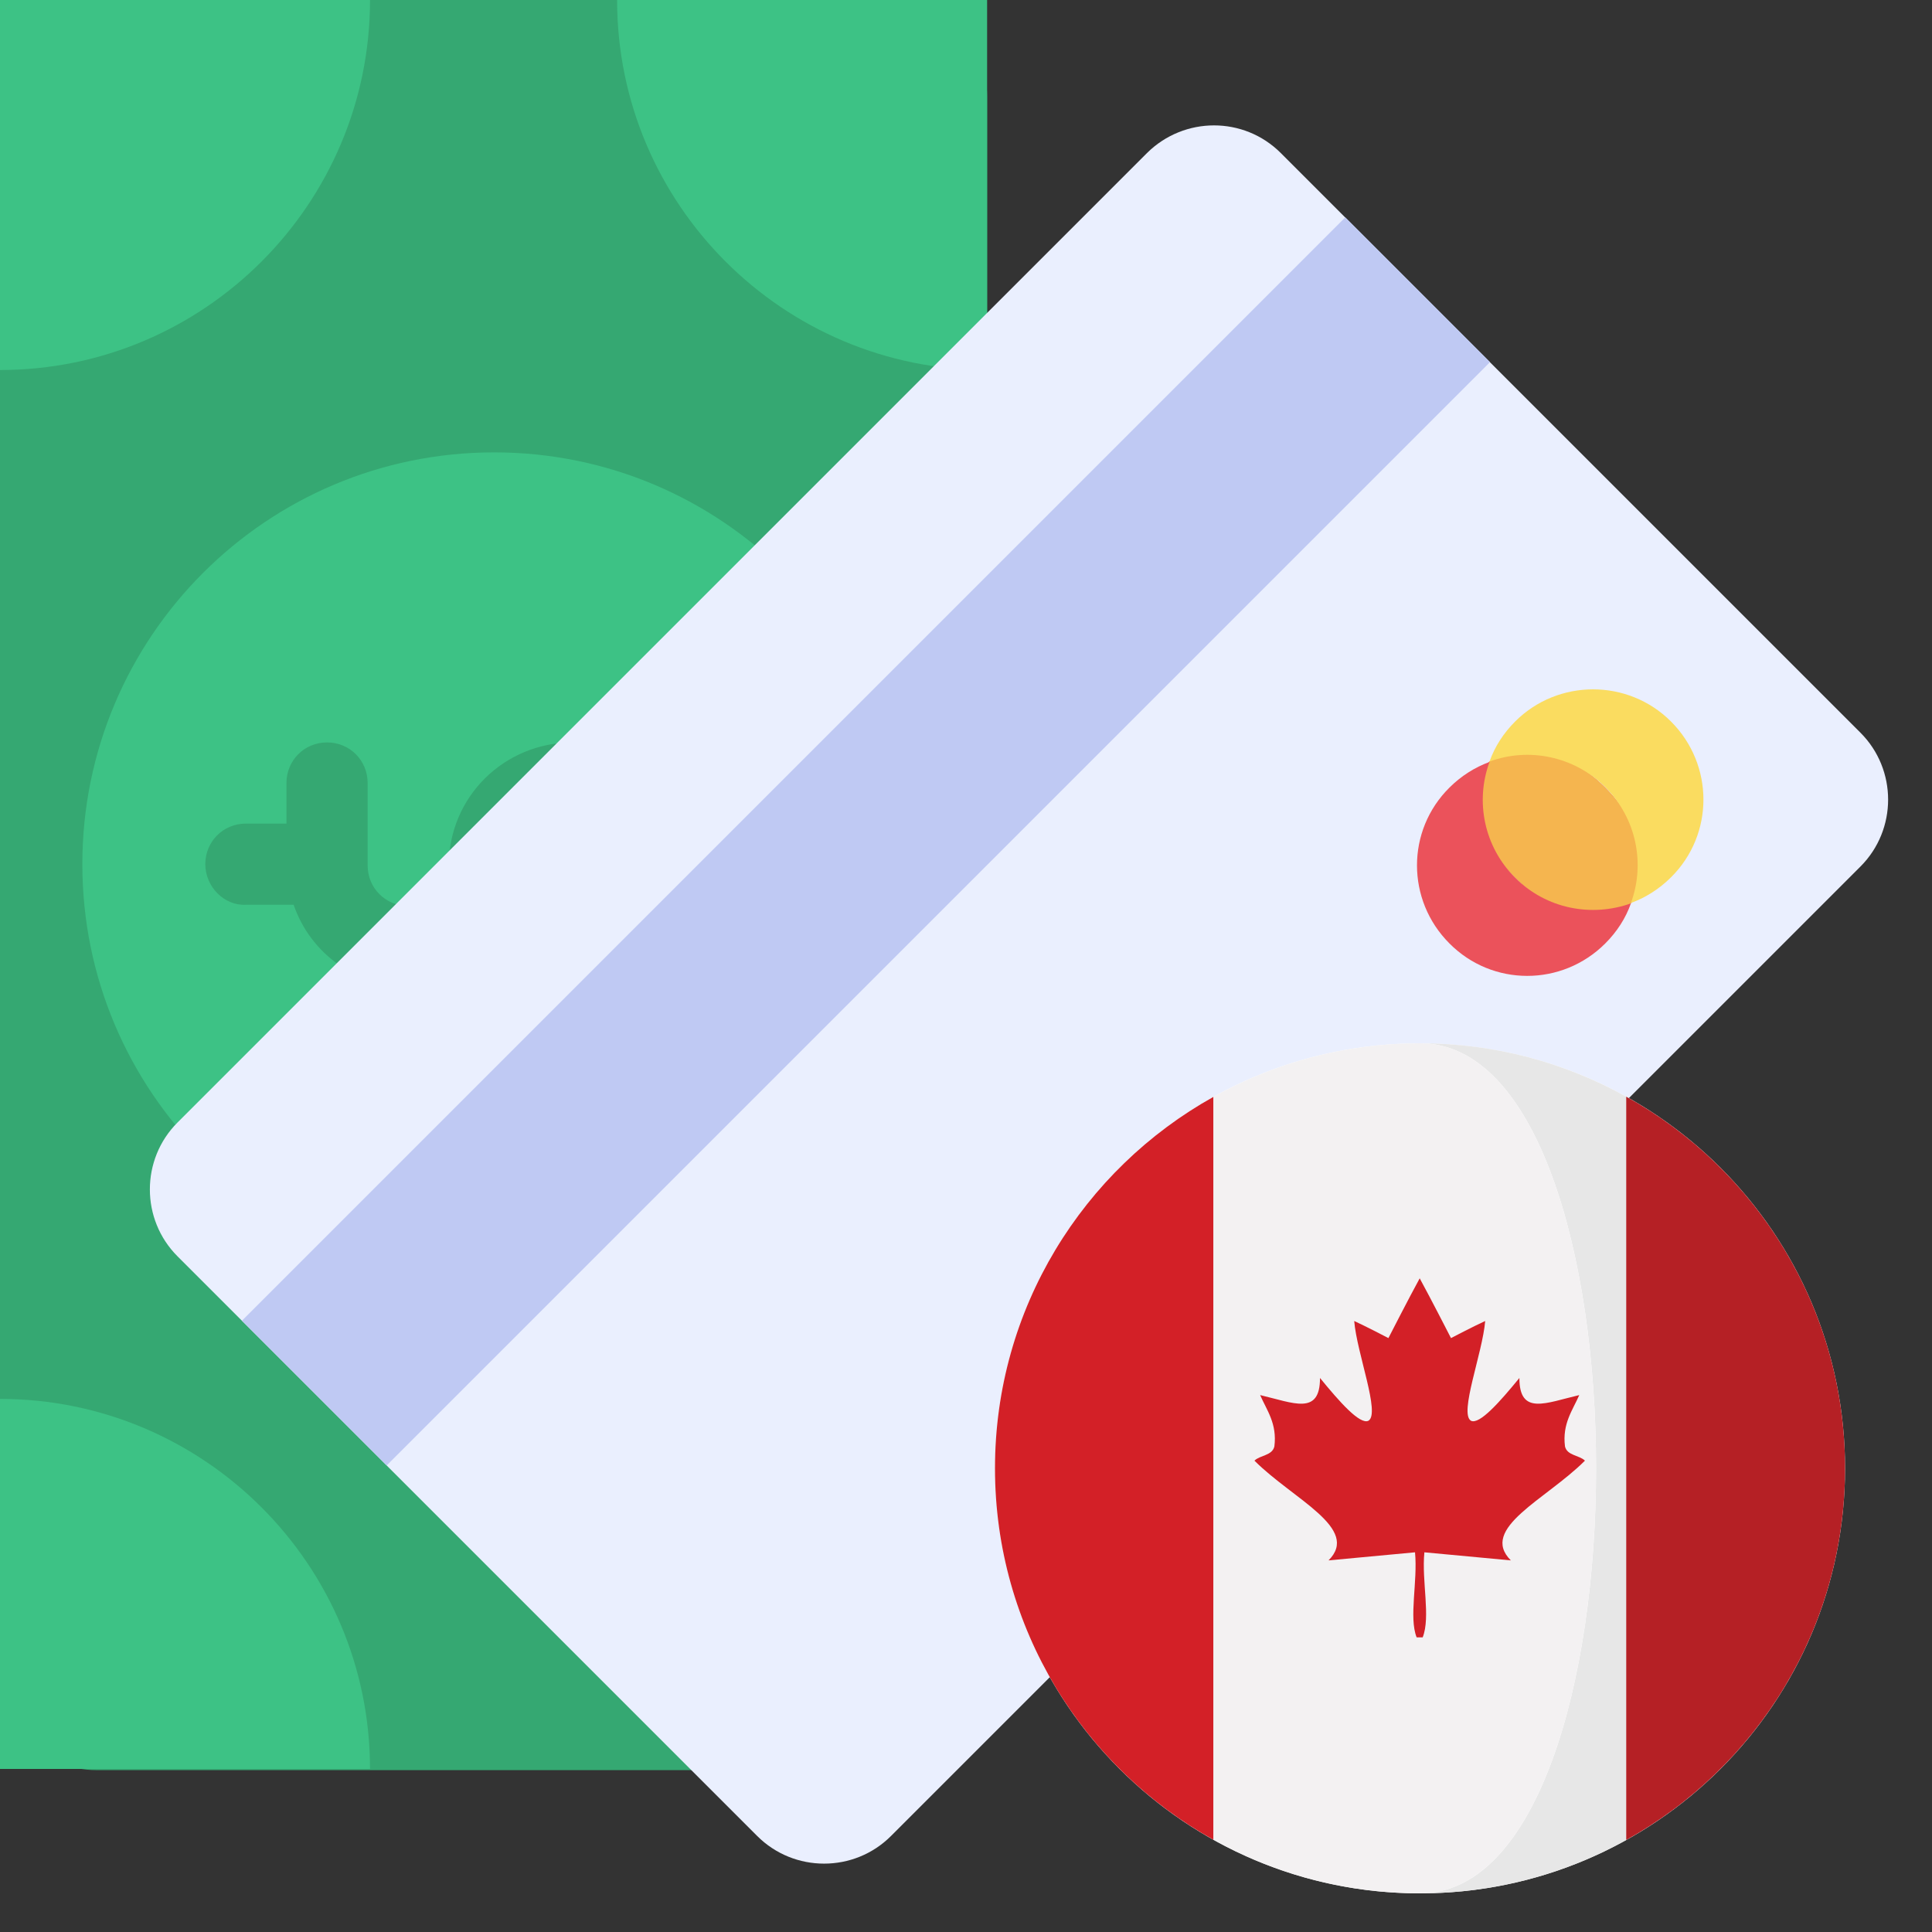
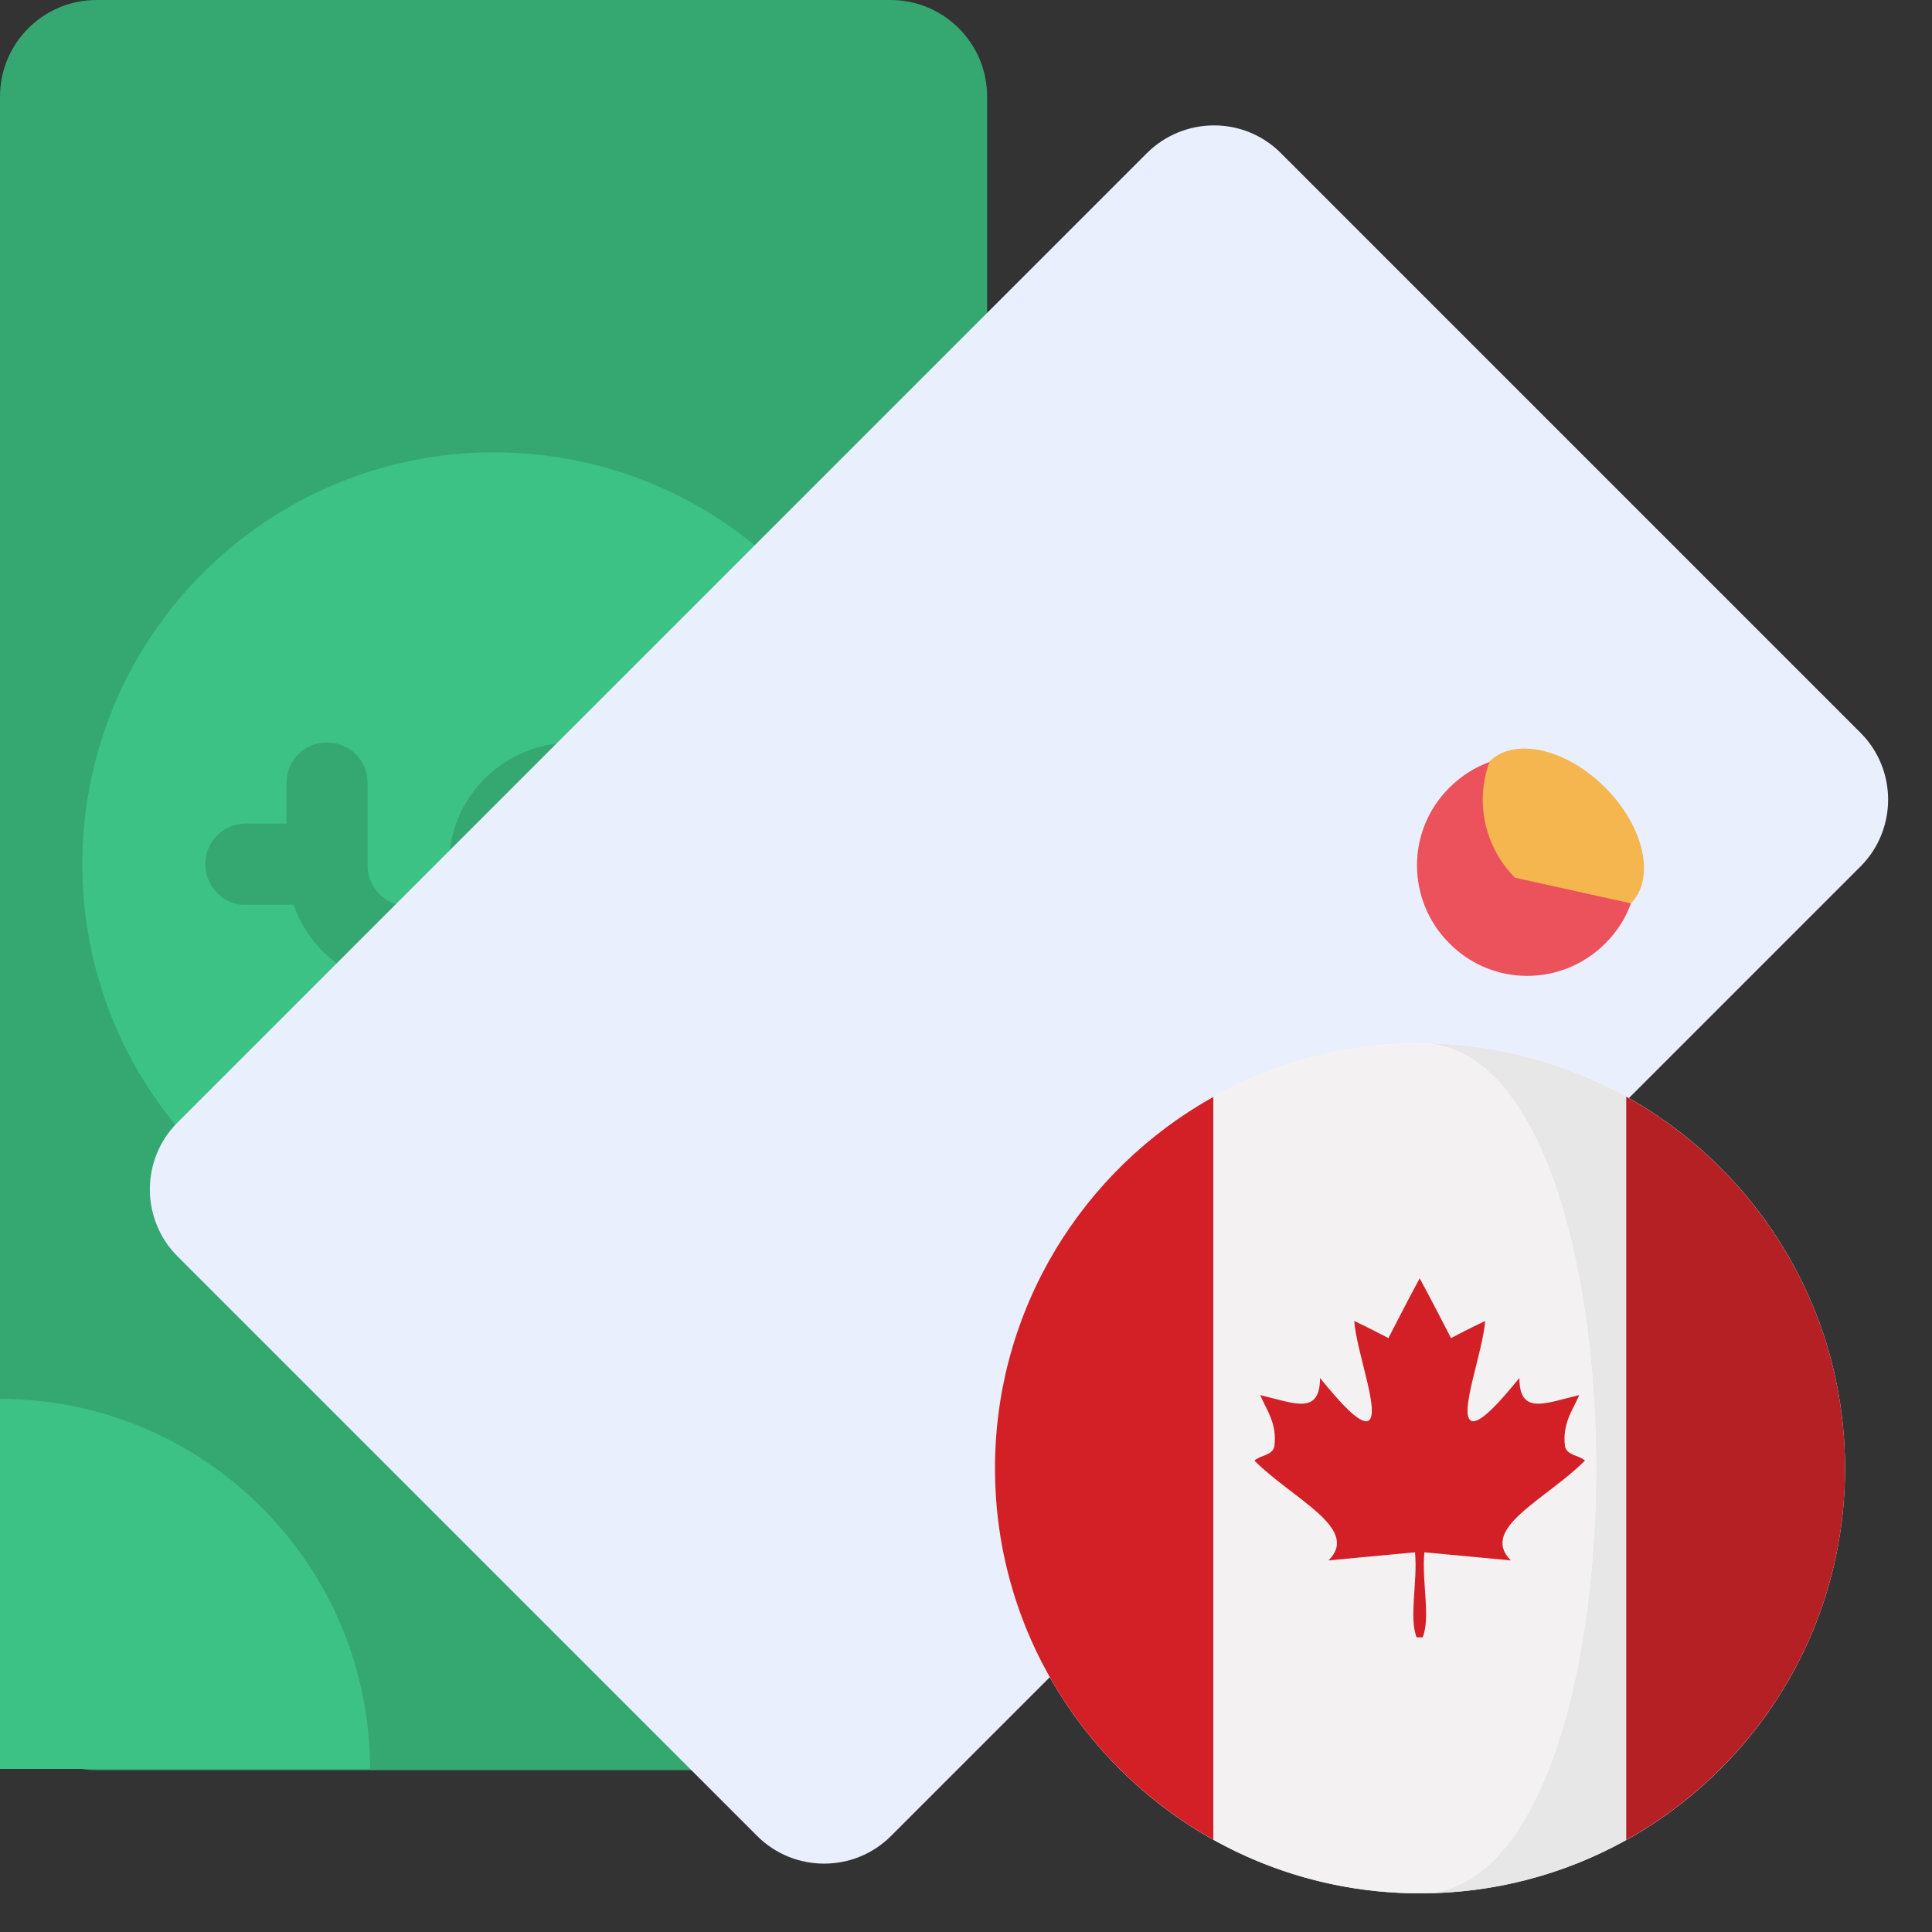
<svg xmlns="http://www.w3.org/2000/svg" width="200" height="200" viewBox="0 0 200 200" fill="none">
  <rect x="0" y="0" width="200" height="200" fill="#333333" stroke="none" />
  <path d="M102.186 173.243C102.186 178.766 97.709 183.243 92.186 183.243H10C4.477 183.243 0 178.766 0 173.243V10C0 4.477 4.477 0 10 0H92.186C97.709 0 102.186 4.477 102.186 10V173.243Z" fill="#35A872" />
  <path d="M51.154 132.088C74.698 132.088 93.784 113.003 93.784 89.459C93.784 65.916 74.698 46.83 51.154 46.83C27.611 46.83 8.525 65.916 8.525 89.459C8.525 113.003 27.611 132.088 51.154 132.088Z" fill="#3DC285" />
  <path d="M21.253 89.459C21.253 87.112 23.106 85.258 25.454 85.258H29.655V81.057C29.655 78.709 31.509 76.856 33.856 76.856C36.204 76.856 38.057 78.709 38.057 81.057V89.583C38.057 91.931 39.911 93.784 42.259 93.784C44.606 93.784 46.46 91.931 46.46 89.583C46.46 82.54 52.144 76.856 59.31 76.856C64.747 76.856 69.566 80.316 71.296 85.382H76.238C78.586 85.382 80.439 87.235 80.439 89.583C80.439 91.931 78.586 93.784 76.238 93.784H72.037V97.985C72.037 100.333 70.184 102.186 67.836 102.186C65.488 102.186 63.635 100.333 63.635 97.985V89.459C63.635 87.112 61.781 85.258 59.434 85.258C57.086 85.258 55.233 87.112 55.233 89.459C55.233 96.502 49.549 102.186 42.382 102.186C36.945 102.186 32.126 98.727 30.397 93.66H25.454C23.23 93.784 21.253 91.807 21.253 89.459Z" fill="#35A872" />
  <path d="M0 144.815C21.129 144.815 38.304 161.991 38.304 183.12H0V144.815Z" fill="#3DC285" />
-   <path d="M0 0H38.305C38.305 21.129 21.13 38.304 0 38.304V0Z" fill="#3DC285" />
-   <path d="M63.882 0H102.186V38.304C81.057 38.304 63.882 21.129 63.882 0Z" fill="#3DC285" />
  <path d="M132.587 15.842L192.595 75.85C196.411 79.666 196.411 85.886 192.595 89.702L92.236 190.061C88.421 193.876 82.2 193.876 78.385 190.061L18.376 130.053C14.561 126.237 14.561 120.017 18.376 116.201L118.736 15.842C122.592 12.027 128.772 12.027 132.587 15.842Z" fill="#EAEFFE" />
-   <path d="M139.264 22.501L25.046 136.718L40.031 151.702L154.248 37.485L139.264 22.501Z" fill="#BFC9F3" />
-   <path d="M168.827 93.513C171.403 90.938 170.208 85.568 166.159 81.52C162.11 77.471 156.74 76.276 154.165 78.851C151.59 81.426 152.785 86.796 156.834 90.845C160.883 94.894 166.252 96.088 168.827 93.513Z" fill="#EB525B" />
  <path d="M168.827 93.513C171.403 90.938 170.208 85.568 166.159 81.52C162.11 77.471 156.74 76.276 154.165 78.851C151.59 81.426 152.785 86.796 156.834 90.845C160.883 94.894 166.252 96.088 168.827 93.513Z" fill="#F5B54F" />
-   <path d="M168.832 93.517C168.293 95.052 167.381 96.462 166.178 97.664C161.699 102.143 154.484 102.143 150.046 97.664C145.567 93.185 145.567 85.969 150.046 81.532C151.249 80.329 152.7 79.417 154.193 78.878C152.7 82.942 153.613 87.628 156.847 90.863C160.082 94.098 164.768 94.969 168.832 93.517Z" fill="#EB525B" />
-   <path d="M172.98 74.689C177.458 79.168 177.458 86.384 172.98 90.822C171.777 92.024 170.325 92.936 168.833 93.476C170.325 89.412 169.413 84.725 166.178 81.491C162.944 78.256 158.216 77.344 154.193 78.837C154.732 77.302 155.645 75.892 156.847 74.689C161.285 70.252 168.542 70.252 172.98 74.689Z" fill="#FADC60" />
+   <path d="M168.832 93.517C168.293 95.052 167.381 96.462 166.178 97.664C161.699 102.143 154.484 102.143 150.046 97.664C145.567 93.185 145.567 85.969 150.046 81.532C151.249 80.329 152.7 79.417 154.193 78.878C152.7 82.942 153.613 87.628 156.847 90.863Z" fill="#EB525B" />
  <g clip-path="url(#clip0_1989_255)">
    <path d="M147.002 196C171.301 196 191 176.301 191 152.002C191 127.703 171.301 108.004 147.002 108.004C122.703 108.004 103.004 127.703 103.004 152.002C103.004 176.301 122.703 196 147.002 196Z" fill="white" />
    <path d="M103 152C103 168.538 112.13 182.938 125.619 190.454V113.544C112.13 121.061 103 135.46 103 152Z" fill="#D32027" />
    <path d="M146.999 195.999C146.493 195.999 146.006 195.982 145.509 195.974C146.003 195.99 146.499 195.999 146.999 195.999Z" fill="white" />
    <path d="M147 108C146.986 108 146.974 108.001 146.96 108.001C146.974 108.001 146.986 108 147 108C171.301 108 171.301 196 147 196C154.747 196 162.022 193.99 168.345 190.475V113.525C162.022 110.009 154.747 108 147 108Z" fill="#E7E7E7" />
    <path d="M168.345 113.524V190.474C181.854 182.963 190.999 168.552 190.999 152C190.999 135.446 181.854 121.035 168.345 113.524Z" fill="#B52025" />
    <path d="M146.999 108C146.985 108 146.974 108 146.96 108C139.213 108.007 131.939 110.023 125.618 113.544V190.454C131.542 193.755 138.305 195.733 145.509 195.973C146.006 195.981 146.493 195.999 146.999 195.999C171.3 195.999 171.3 108 146.999 108Z" fill="#F3F1F2" />
    <path d="M164.074 151.205C163.469 150.627 162.228 150.691 162.006 149.73C161.713 147.37 162.799 145.996 163.484 144.419C160.017 145.229 157.284 146.564 157.287 142.648C155.296 145.082 153.156 147.516 152.273 147.074C151.017 146.336 153.477 140.072 153.746 136.749C152.532 137.303 150.206 138.519 150.206 138.519C150.206 138.519 148.092 134.384 146.973 132.344V132.322C146.968 132.326 146.968 132.329 146.967 132.333C146.964 132.33 146.964 132.326 146.961 132.322V132.344C145.841 134.384 143.728 138.519 143.728 138.519C143.728 138.519 141.401 137.303 140.188 136.749C140.455 140.073 142.915 146.337 141.66 147.074C140.776 147.516 138.636 145.082 136.647 142.648C136.647 146.564 133.916 145.23 130.45 144.419C131.134 145.995 132.22 147.369 131.924 149.73C131.706 150.691 130.463 150.627 129.858 151.205C133.88 155.225 140.851 158.211 137.53 161.531L146.482 160.695C146.775 163.72 145.828 167.432 146.65 169.498C146.843 169.498 146.779 169.498 146.961 169.498C146.963 169.498 146.968 169.498 146.972 169.498C147.152 169.498 147.086 169.498 147.277 169.498C148.115 167.358 147.157 163.721 147.451 160.695L156.401 161.531C153.084 158.211 160.054 155.225 164.074 151.205Z" fill="#D32027" />
  </g>
  <defs>
    <clipPath id="clip0_1989_255">
      <rect width="88" height="88" fill="white" transform="translate(103 108)" />
    </clipPath>
  </defs>
</svg>